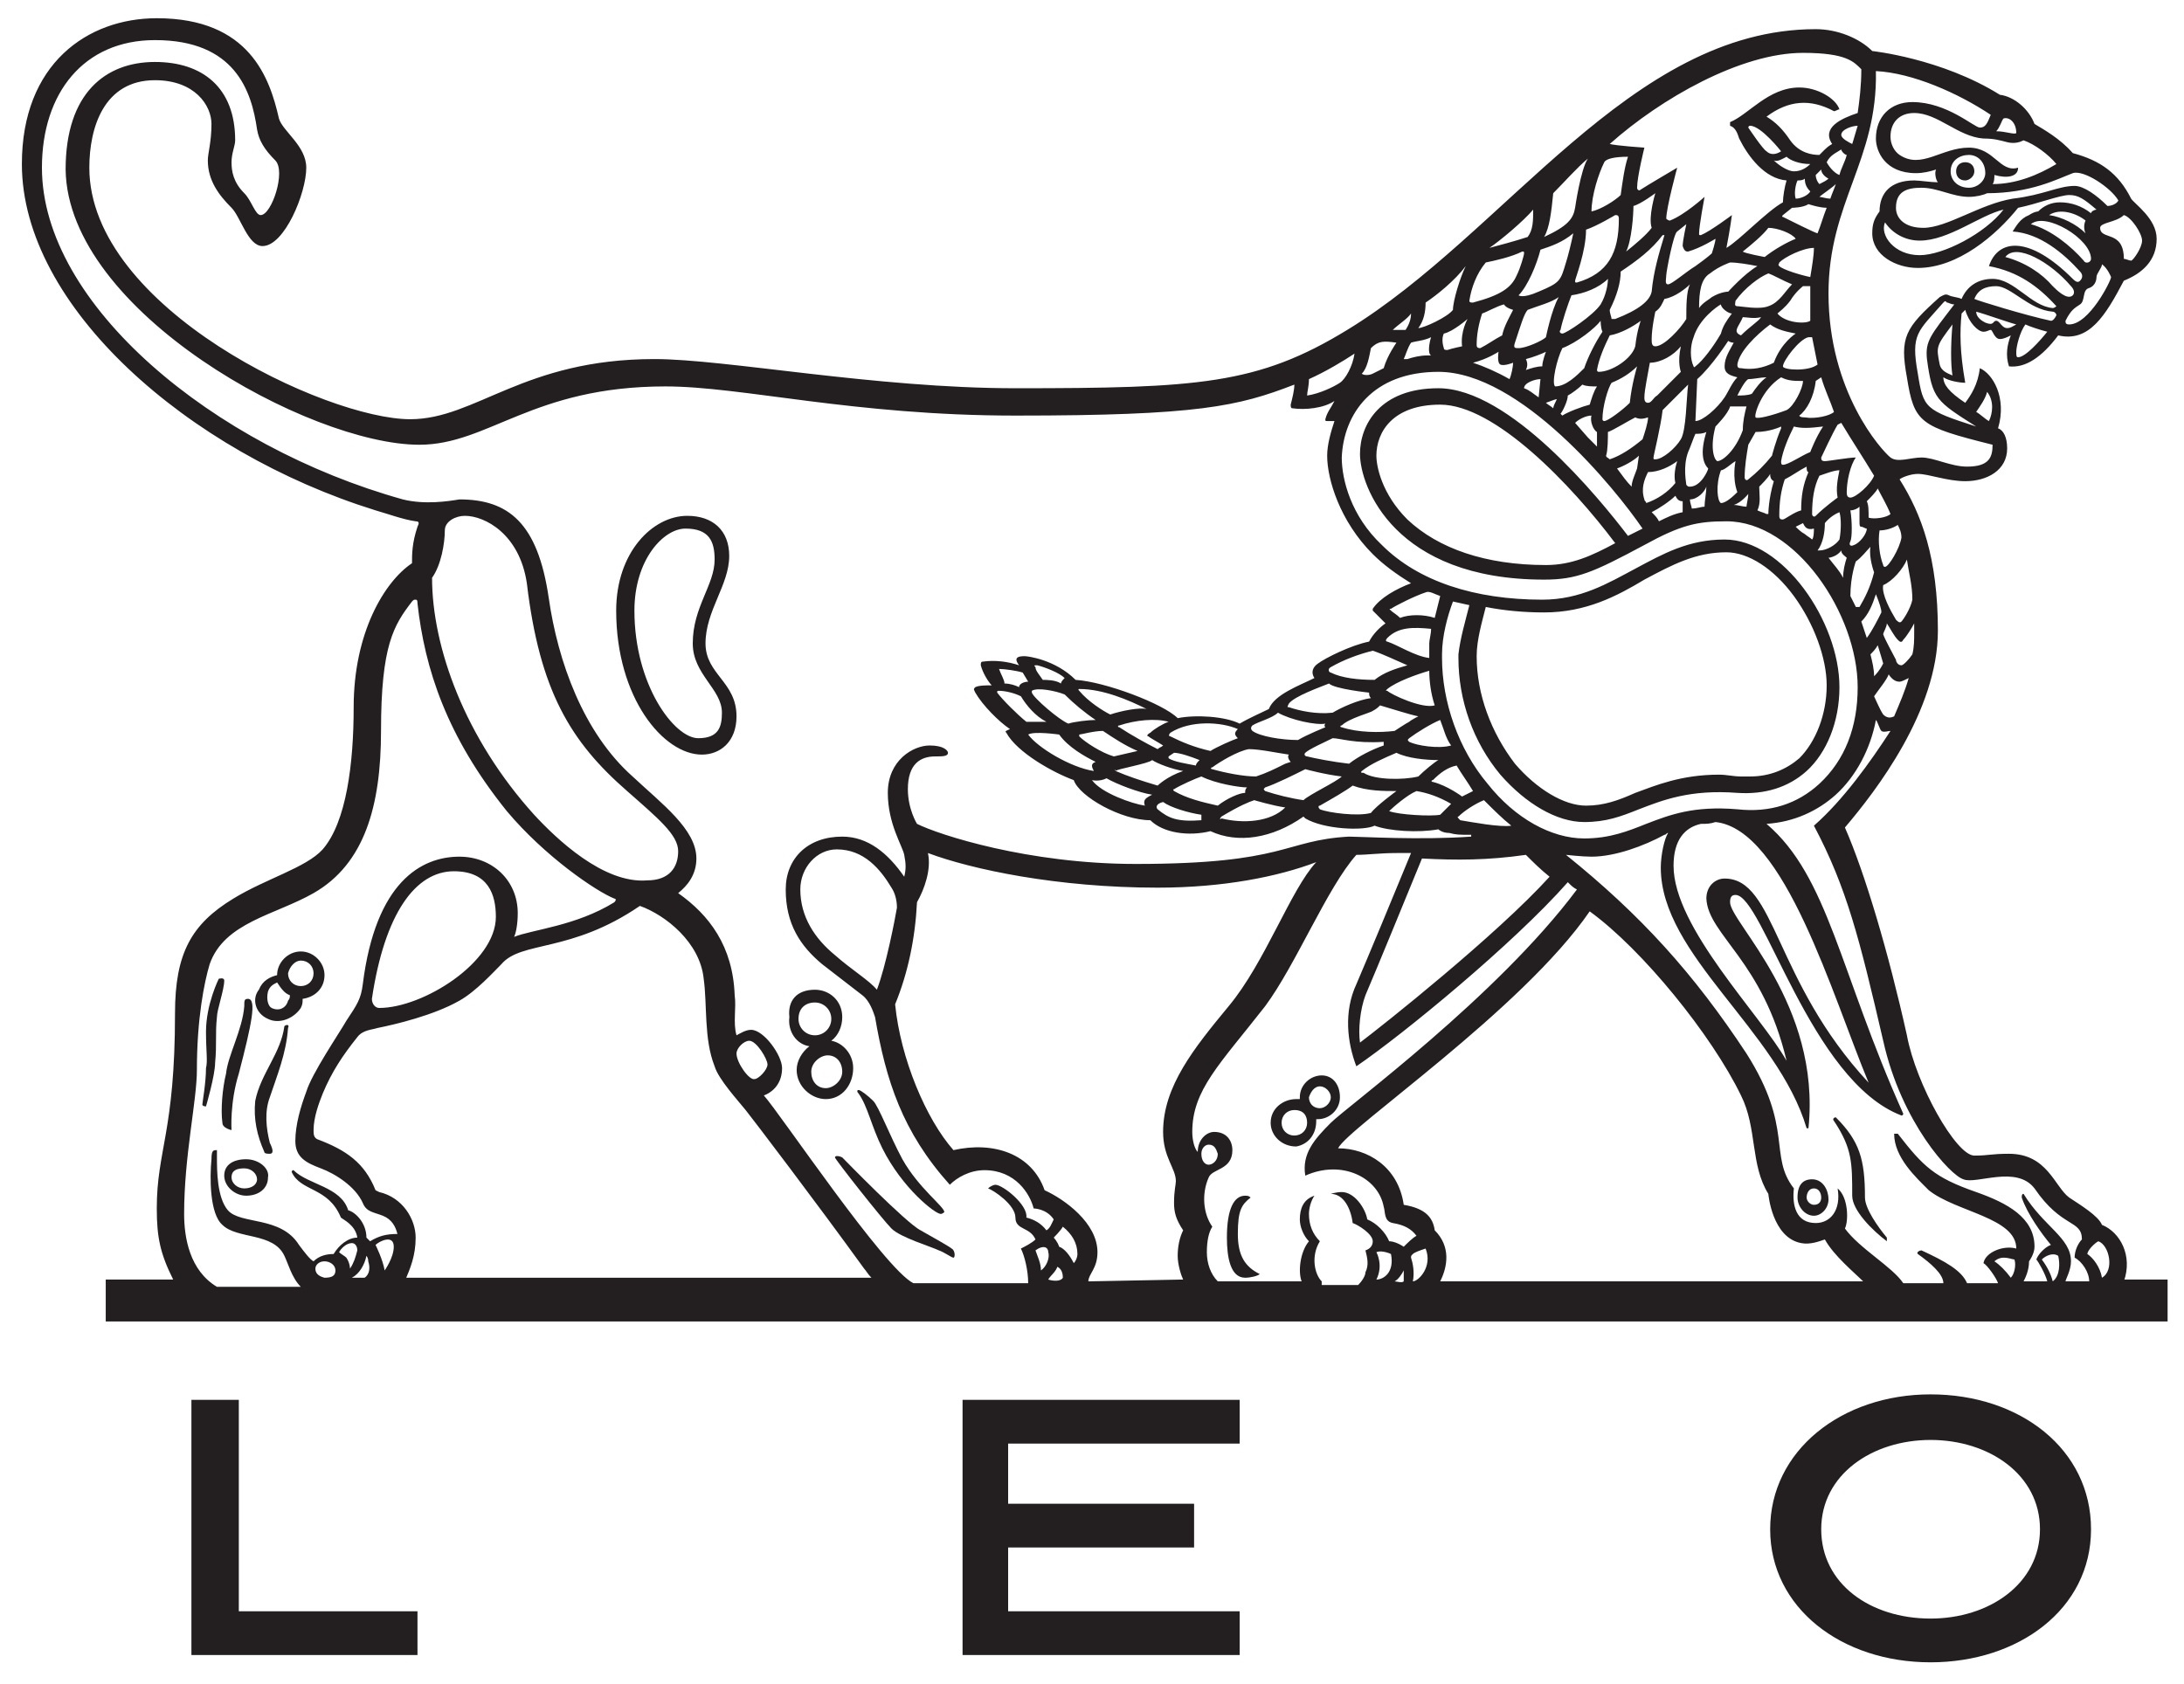
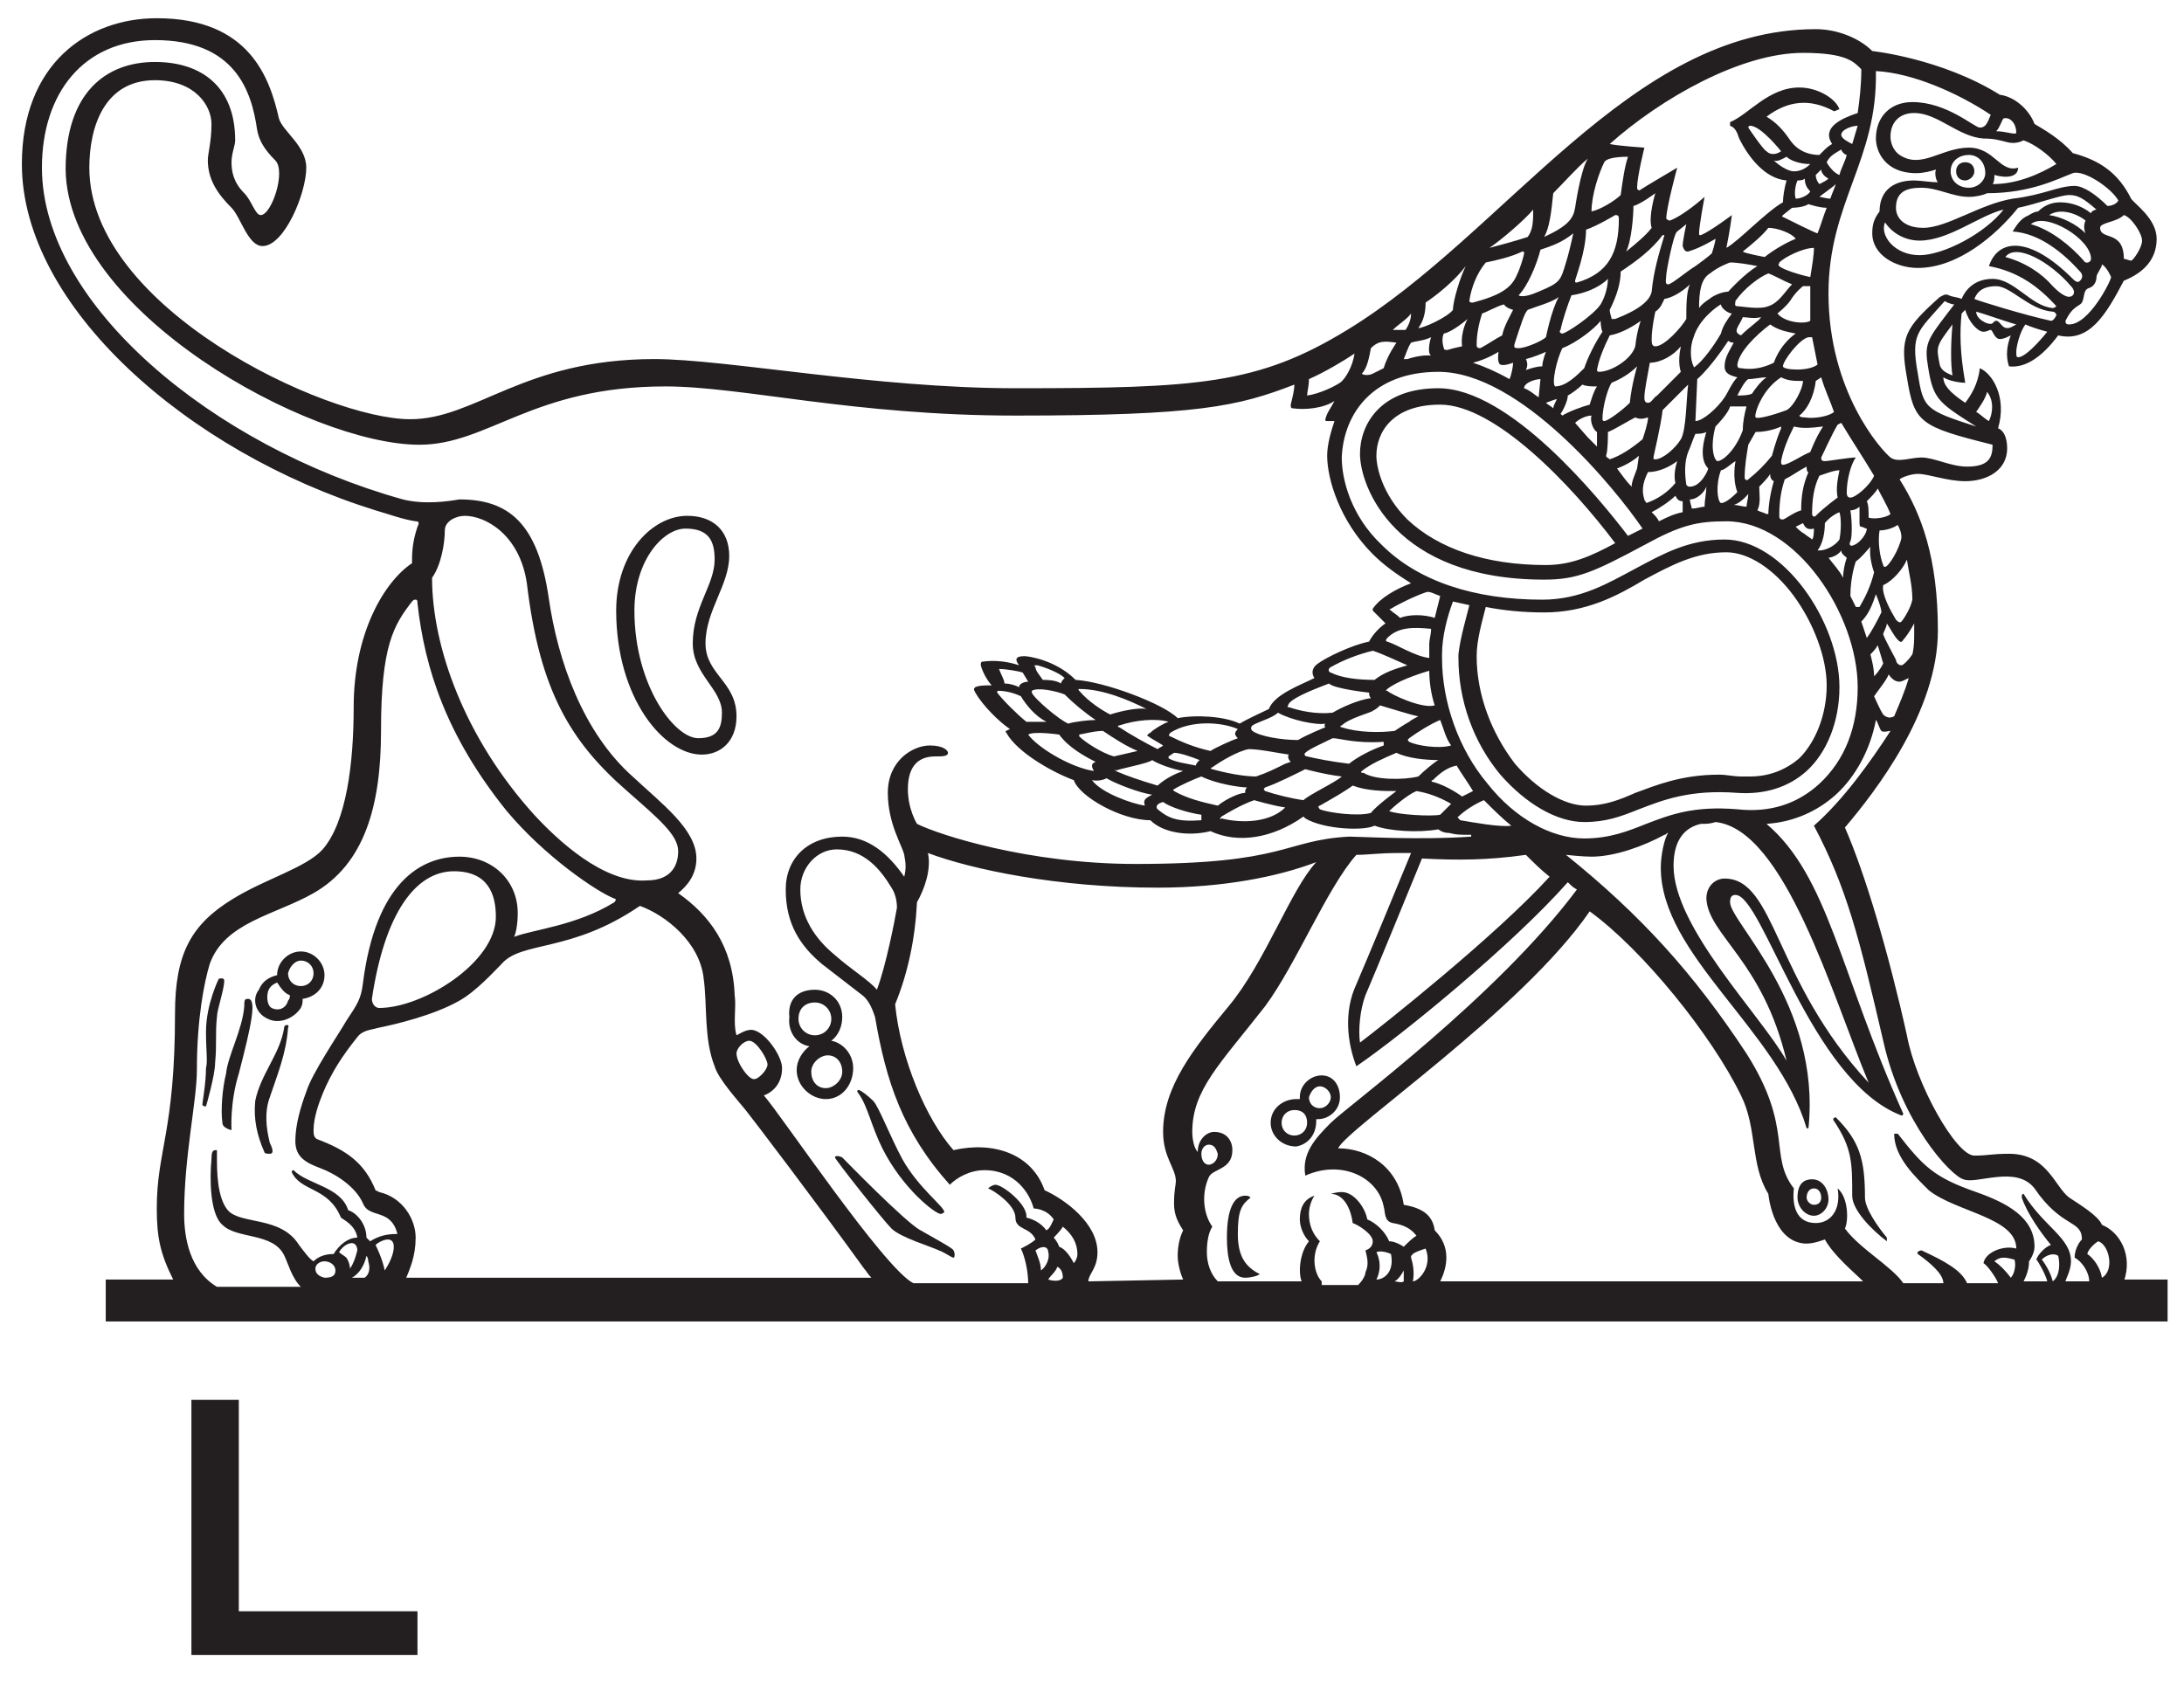
<svg xmlns="http://www.w3.org/2000/svg" version="1.1" id="Layer_1" x="0px" y="0px" viewBox="0 0 119.8 92.4" style="enable-background:new 0 0 119.8 92.4;" xml:space="preserve">
  <style type="text/css">
	.st0{opacity:0.6;}
	.st1{fill:#231F20;}
	.st2{fill:#F99F49;}
	.st3{fill:none;stroke:#F99F49;stroke-width:1.415;stroke-miterlimit:10;}
	.st4{fill:#1A3D87;}
	.st5{fill:#0C4391;}
	.st6{fill:#6EB32E;}
	.st7{fill:#FCC815;}
	.st8{fill:#DA2B15;}
	.st9{fill:#B1B1B6;}
	.st10{fill:#808082;}
	.st11{fill:#D71A2A;}
	.st12{fill:#FDFDFD;}
	.st13{clip-path:url(#SVGID_00000116210633944818326530000000032061236127061180_);}
	.st14{fill:url(#XMLID_00000001664081802380098720000010225877851621710268_);}
	.st15{fill:#0460A9;}
	.st16{fill:#2B65C5;}
	.st17{fill:#004C98;}
	.st18{fill:#046FC4;}
	.st19{fill:#2D2D86;}
	.st20{fill:#FFFFFF;}
	.st21{fill-rule:evenodd;clip-rule:evenodd;fill:#FFFFFF;}
	.st22{fill:#589DAE;}
	.st23{clip-path:url(#SVGID_00000154395469850094216420000011114344855952825731_);}
	.st24{fill:url(#XMLID_00000179642668832640653820000014582180752322492814_);}
	.st25{fill:url(#SVGID_00000113323603137334694730000016296363901238537858_);}
	.st26{fill:#00407B;}
	.st27{fill-rule:evenodd;clip-rule:evenodd;fill:#F93A45;}
	.st28{fill:#A2A1A4;}
	.st29{fill:#001965;}
	.st30{fill:#EC6602;}
	.st31{fill:#009999;}
	.st32{fill:url(#SVGID_00000058553365463841084750000008654677752139030407_);}
</style>
  <g>
    <path class="st1" d="M116.5,70.3c0.5-1.4-0.2-2.7-1.2-3.1c-0.2-0.5-1.2-1.1-1.8-1.5c-0.8-0.6-1.2-2.4-3.3-2.4c-1,0-1.1,0.1-1.9,0.1   c-1,0-3.2-3.9-3.7-6.6c-1-4.5-2.3-8.9-3.4-11.4c1.7-2,5.1-6.4,5.1-10.8c0-4-0.9-6.4-2.1-8.3c0.1-0.1,0.6-0.3,1-0.3   c0.6,0,1.6,0.4,2.6,0.4c1.2,0,2.3-0.6,2.3-1.8c0-0.6-0.2-1-0.5-1.1c0.5-1.7-0.3-3-1-3.3c-0.1,0.9-0.5,1.5-0.8,1.9   c-0.9-0.6-1.2-1-1.2-1.4c0.3,0.2,0.9,0.3,1.2,0.3c-0.3-1.7-0.3-2.8-0.2-3.8l0.2-0.2c0.2,0.7,0.7,1.2,1,1.2c0.2,0,0.3-0.1,0.4-0.1   c0.1,0,0.2,0.5,0.5,0.5c0.2,0,0.4-0.1,0.6-0.2c-0.2,0.5-0.3,1.1-0.1,1.7c0.9,0.1,1.8-0.5,2.7-1.7c1.7,0.4,2.6-1.1,3.6-3   c1-0.4,1.8-1.1,1.8-2.3c0-1.1-1.2-1.9-1.4-2.2c-0.7-1.4-1.7-2.1-3.2-2.5c-0.7-0.8-1.6-1.3-2.1-1.6c-0.3-0.8-1.1-1.5-1.9-1.6   c-3.2-2-7-2.4-7-2.4c-0.7-0.7-1.9-1.2-3.1-1.2c-10.2,0-17,11.2-25.7,16.5c-4.9,3-8.2,3.2-18.2,3.2c-7.7,0-15.9-1.6-19.8-1.6   c-7.2,0-9.8,3.3-13.4,3.3C17.9,23,4.9,16.9,4.9,9.2c0-2.2,0.8-4.8,3.6-4.8c2.2,0,3.1,1.4,3.1,2.4c0,1-0.2,1.6-0.2,2   c0,1.1,0.6,1.9,1.3,2.6c0.5,0.5,0.9,2.1,1.7,2.1c1.2,0,2.4-2.9,2.4-4.3c0-1.2-1.3-2-1.5-2.7c-0.5-2.2-1.6-5.5-6.7-5.5   c-3.8,0-7.4,2.5-7.4,8c0,7.8,9.1,15.8,19.4,19c0.7,0.2,1.5,0.5,2.2,0.6c0.2,0,0.2,0.1,0.1,0.3c-0.3,0.9-0.3,1.5-0.3,2   c-1.5,1-3.2,3.8-3.2,7.9c0,3.1-0.4,6.3-1.7,7.8c-0.9,1-3.1,1.6-4.9,2.7c-2.3,1.4-3.2,3-3.2,6.3c0,6.5-1,7.5-1,10.7   c0,1.6,0.2,2.5,0.9,3.9c0,0,0,0,0,0H5.8v2.3h113.1v-2.3H116.5z M72.5,70.3c-0.4-0.4-0.6-1.4-0.1-2.2c-0.4-0.4-0.6-0.9-0.6-1.5   c0-0.3,0.1-0.7,0.3-1c-0.6,0.2-0.8,0.7-0.8,1.3c0,0.4,0.2,0.9,0.5,1.2c-0.5,0.6-0.6,1.7-0.4,2.2h-4.6c-0.4-0.4-0.6-1-0.6-1.6   c0-0.6,0.1-1.1,0.3-1.4c-0.5-0.7-0.6-1.8-0.2-2.7c0.2-0.5,1.3-0.4,1.3-1.5c0-0.5-0.3-1-1-1c-0.4,0-0.9,0.4-0.9,1.1   c-0.2-0.2-0.3-0.7-0.3-1.1c0-2.3,1.5-3.7,4-6.9c1.7-2.3,3.4-6.5,5-8.3c0.6,0,1.3-0.1,2.2-0.1c0.3,0,0.5,0,0.8,0   c-0.9,2.2-2.4,5.8-3,7.2c-0.7,1.5-0.5,3.2,0,4.5c2.5-1.7,8.6-6.7,11.6-10.1c0.2,0.2,0.3,0.3,0.5,0.4C82.1,54.7,73.9,60.7,73,61.6   c-0.9,0.9-1.6,1.7-1.4,2.9c2-0.9,4,0.1,4.3,1.7c0.1,0.3,0,0.8,0.5,0.9c0.6,0.1,1,0.3,1.3,0.7c-0.2,0.1-0.5,0.4-0.7,0.6   c-0.3-0.2-0.6-0.3-0.8-0.3c-0.2-0.5-0.7-1-1.2-1.2c-0.1-0.6-0.7-1.5-1.4-1.5c-0.3,0-0.6,0.1-0.6,0.1c0.7,0,1.1,0.8,1.2,1.6   c0.3,0.1,1.1,0.6,1.1,1c0,0.2-0.1,0.4-0.4,0.5c0.1,0.4,0.2,0.8,0,1.2c0,0.2-0.2,0.5-0.4,0.7H72.5z M58,69.5   c0.2,0.1,0.3,0.3,0.3,0.6c-0.1,0.2-0.5,0.2-0.8,0.1C57.6,70,57.9,69.8,58,69.5 M57.8,67.9c0,0,0.4-0.4,0.5-0.6   c0.5,0.4,0.8,0.9,0.8,1.5c0,0.2-0.1,0.4-0.2,0.5c-0.2-0.4-0.5-0.8-0.8-0.9C58,68.1,57.8,67.9,57.8,67.9 M57.1,69.7   c0-0.4-0.2-0.8-0.3-1.1c0.4-0.3,0.7-0.2,0.7,0.1C57.6,69,57.4,69.5,57.1,69.7 M59.7,70.3c0-0.4,0.5-0.7,0.5-1.6   c0-1.6-1.8-2.9-2.9-3.4c-0.7-2-2.8-2.7-5-2.2c-1.5-1.7-2.9-5-3.2-8c0.7-1.7,1.1-3.6,1.2-5.6c0.4-0.7,0.8-1.8,0.6-2.7   c2.4,0.9,7.1,1.9,12.6,1.9c3.6,0,6.6-0.6,8.7-1.4l0,0c-1.4,1.5-2.8,5.5-4.8,7.9c-1.9,2.3-3.6,4.4-3.6,6.9c0,1.4,0.7,2,0.7,2.7   c0,0.2-0.1,0.5-0.1,1.2c0,0.5,0.1,0.9,0.5,1.5c-0.2,0.4-0.3,0.9-0.3,1.4c0,0.5,0.2,1.1,0.3,1.3L59.7,70.3L59.7,70.3z M48.1,54.3   L48.1,54.3c-0.4-0.5-1.4-1.1-2.3-1.9c-1.1-0.9-1.9-2.1-1.9-3.6c0-1.2,0.9-2.2,2-2.2c1.5,0,2.4,1.1,3,2.1c0.2,0.3,0.3,0.7,0.3,1.1   C49.1,50.4,48.6,53,48.1,54.3 M65.9,63.3c0-0.3,0.2-0.5,0.4-0.5c0.3,0,0.4,0.2,0.5,0.5c0,0.4-0.3,0.6-0.5,0.6   C66.1,63.9,65.9,63.7,65.9,63.3 M65.9,45c-1.3,0.1-1.8-0.1-2.4-0.6c-0.1-0.1-0.1-0.3,0.3-0.4c0.4,0.3,1.4,0.6,2.1,0.7   C65.9,44.8,65.9,44.9,65.9,45 M62.8,44.2c-0.7-0.1-2.4-0.7-2.9-1.4c0,0,0.4,0.1,0.8-0.1c0.5,0.3,1.8,0.8,2.5,0.9   C62.8,43.8,62.7,43.9,62.8,44.2 M56,38.2c0.3,0.5,0.8,1.1,1.4,1.4c-0.4,0-0.8,0-1.1,0c-0.5-0.4-1.3-1.2-1.6-1.6   c0-0.1,0-0.1,0.1-0.1C55.1,37.9,55.6,38,56,38.2 M54.8,36.7c0.3,0,1,0.1,1.3,0.2l0.3,0.5c-0.2,0-0.5,0.1-0.5,0.3   c-0.2-0.1-0.5-0.2-0.8-0.2C55.1,37.3,54.9,37,54.8,36.7C54.8,36.7,54.8,36.7,54.8,36.7 M58.4,38.1c0.5,0.5,1.1,1,1.7,1.4   c-0.4,0-1.2,0.1-1.5,0.2c-0.5-0.2-1.9-1.4-2-1.7c0-0.1,0-0.1,0-0.1C56.9,37.7,57.9,37.9,58.4,38.1 M56.9,36.5   c0.4,0.1,1.2,0.4,1.5,0.7c-0.1,0.1-0.2,0.2-0.2,0.3c-0.3-0.2-0.8-0.2-1-0.2c-0.2-0.3-0.4-0.5-0.4-0.7   C56.7,36.5,56.7,36.5,56.9,36.5 M63,40.4c0.1,0.1,0.5,0.3,0.8,0.5c-0.1,0.1-0.2,0.1-0.3,0.2c-0.6-0.3-1.5-0.8-2.1-1.2   c-0.1,0-0.1-0.1,0-0.1c0.9-0.3,2-0.4,2.7-0.2c-0.3,0.1-0.8,0.4-1,0.6C62.9,40.3,62.9,40.4,63,40.4 M62.4,41.2L62.4,41.2   c-0.4,0.1-0.9,0.2-1.3,0.3c-0.7-0.2-1.6-0.8-1.9-1.1c0,0,0-0.1,0-0.1c0.1,0,0.8-0.2,1.3-0.2C61.1,40.5,61.7,40.9,62.4,41.2    M60.9,39.2c-0.4-0.2-1.2-0.7-1.7-1.3c-0.1-0.1,0-0.1,0-0.1c1.3,0,2.7,0.6,3.7,1.1C62.5,38.8,61.5,39,60.9,39.2 M56.4,40.3   c0.3-0.2,1.7,0,1.7,0c0.5,0.7,1.4,1.2,2,1.5c-0.3,0.1-0.2,0.3-0.1,0.5C58.7,42.1,56.9,41,56.4,40.3C56.4,40.4,56.4,40.4,56.4,40.3    M61.2,42.3C61.1,42.2,61.2,42.2,61.2,42.3c0-0.1,1.8-0.4,2-0.6c0.3,0.2,1.1,0.5,1.7,0.6c-0.9,0.3-1.4,0.8-1.4,0.8   C62.5,42.8,61.9,42.6,61.2,42.3 M67.9,40.5c-0.3,0.1-1.2,0.5-1.5,0.7c-0.9-0.2-1.6-0.5-2.2-0.8c-0.1,0-0.1-0.1,0-0.2   c1.1-0.7,2.8-0.6,3.7-0.2C67.7,40.2,67.7,40.3,67.9,40.5 M78.5,19.5l-0.2,0c-0.4,0-0.8,0.1-1.1,0.2l-0.2,0c0.1-0.2,0.2-0.6,0.4-0.9   c0.3-0.1,0.7-0.1,1.1-0.3C78.4,18.8,78.3,19.4,78.5,19.5 M78.9,20.4c4.5,0,9.7,6.4,11.2,8.6l-0.8,0.4c-1.6-2.1-6.5-8.1-10.4-8.1   c-3.2,0-4.3,2-4.3,3.6v0c0,0,0,0,0,0c0,1.8,1.9,6.9,10.1,6.9c1.8,0,2.7-0.4,5.5-1.9c2-1.1,2.9-1.3,4.5-1.3c3.8,0,7.2,5.1,7.2,9.1   c0,2.2-0.7,4-2.1,5.3c-1.2,1.1-2.7,1.6-4.5,1.4c-2.4-0.2-3.7,0.3-5,0.8c-1,0.4-2,0.8-3.4,0.8c-1.8,0-3.8-1.1-5.3-3   c-1.6-1.9-2.5-4.5-2.5-6.9c0-0.1,0-0.1,0-0.2c0-1,0.3-2.1,0.6-2.9l0.9,0.2c-0.2,0.8-0.5,1.8-0.6,2.7c0,0.1,0,0.1,0,0.2   c0,2.3,0.8,4.6,2.3,6.4c1.4,1.6,3.1,2.6,4.6,2.6c1.2,0,2-0.3,3-0.7c1.3-0.5,2.8-1.1,5.4-0.9c1.5,0.1,2.8-0.3,3.8-1.2   c1.1-1,1.8-2.7,1.8-4.6c0,0,0,0,0,0c0-3.6-3.1-8.1-6.3-8.1c-2,0-3.4,0.8-4.9,1.6c-1.5,0.8-3,1.7-5.1,1.7c-3.7,0-6.8-1-8.8-3   c-1.7-1.6-2.2-3.6-2.2-4.8C73.7,22.7,75.3,20.4,78.9,20.4 M80.2,19c0,0-0.5,0.1-0.8,0.2c-0.1,0-0.2,0-0.2-0.1   c-0.1-0.3-0.1-0.6,0-0.8c0.5-0.1,1.3-0.8,1.3-0.8S80.1,18.2,80.2,19 M82.2,19.3c0,0-0.1,0.6,0.1,0.7c0.2,0.1,0.7-0.1,0.7-0.1   c0,0.2-0.1,0.7-0.2,0.9c0,0,0,0,0,0c-0.7-0.4-1.4-0.7-2-0.9C81.6,19.7,82.2,19.3,82.2,19.3 M81,18.9c0-0.5,0.1-1.1,0.3-1.7   c0.3-0.1,0.8-0.4,1.2-0.5C82.6,16.9,83,17,83,17c-0.2,0.4-0.5,0.9-0.6,1.4c-0.4,0.2-0.8,0.5-1.2,0.7C81,19.1,81,19,81,18.9    M89.6,11.3c0.4-0.1,1.2-0.7,1.2-0.7s-0.4,1.3-0.2,1.9c-0.3,0.4-0.9,0.9-1.4,1.3C89.5,13.2,89.6,11.8,89.6,11.3 M91.2,12.9   c0,0,0.1,0,0.1,0c-0.3,1-0.6,2-0.7,3.1c-0.1,0.5-0.7,1-2,1.5c-0.1,0-0.1,0-0.2,0c0-0.1-0.1-0.3-0.1-0.5c0.4-0.8,0.6-1.5,0.6-2.1   C89.8,14.3,90.6,13.7,91.2,12.9 M92.6,13.8c0.7-0.2,1.5-0.7,1.5-0.7c0,0.2-0.2,0.8-0.2,0.8s-0.2,0.2-0.9,0.7c-0.5,0.3-1.3,1-1.5,1   c-0.2,0-0.1-0.3-0.1-0.5c0-0.2,0.4-2.3,0.6-2.4l0.5-0.4c0,0-0.2,0.9-0.2,1.2C92.4,13.8,92.5,13.8,92.6,13.8 M98,8.6   c0.2,0.2,0.7,0.4,1.3,0.4c-0.2,0.2-0.5,0.4-0.9,0.4c-0.3,0-0.8-0.3-1.1-0.6C97.5,8.9,97.8,8.7,98,8.6 M96.9,8.3   c-0.2-0.1-1-1.3-1-1.3c0,0,0-0.1,0.1-0.1c0.6,0,1.7,1.4,1.7,1.4C97.4,8.5,97.1,8.5,96.9,8.3 M99.3,10.5c-0.1,0.2-0.5,0.4-0.8,0.4   c-0.1-0.3,0-0.8,0.1-1c0.1,0,0.3,0,0.4-0.1C99,10.1,99.1,10.3,99.3,10.5 M99.2,11.2c0,0,0.6,0.2,1,0.2c-0.2,0.5-0.3,0.9-0.5,1.4   c-0.1,0-1.5-0.7-1.9-0.9c-0.1,0,0-0.1,0-0.1c0,0,0.5-0.4,0.5-0.4S98.9,11.4,99.2,11.2 M101.3,8.5c-0.1,0.4-0.3,0.7-0.4,1.1   c-0.3-0.1-0.6-0.5-0.7-0.7c0.2-0.4,0.5-0.5,0.8-0.7C101,8.3,101.2,8.5,101.3,8.5 M101,7.4c0-0.3,0.6-0.5,0.9-0.5   c-0.1,0.3-0.2,0.7-0.3,1C101.4,7.8,101,7.6,101,7.4 M100.7,10.1c-0.1,0.3-0.2,0.5-0.3,0.8c-0.2,0-0.5-0.1-0.6-0.1   C99.9,10.7,100.5,10.3,100.7,10.1 M100.3,9.8c-0.1,0.1-0.3,0.2-0.5,0.3c-0.1-0.1-0.2-0.3-0.2-0.5c0.1-0.1,0.2-0.2,0.3-0.3   C99.9,9.5,100.1,9.7,100.3,9.8 M101.5,28c0.2,0,0.4-0.1,0.5-0.2c0,0.3,0,0.5,0,0.8c0,0.2,0,0.3,0.1,0.3c0.1,0,0.2,0.1,0.3,0.1   c0,0.3-0.4,0.8-0.7,0.9c-0.2,0.1-0.3,0-0.2-0.2C101.6,29.5,101.6,28.6,101.5,28 M101.8,30.8c0.3-0.2,0.6-0.6,0.8-0.8   c-0.1,0.6,0.2,1.4,0.2,1.4c-0.2,0.8-0.5,1.4-0.8,1.9c-0.1,0-0.1,0-0.2,0c-0.1-0.2-0.2-0.4-0.3-0.6   C101.5,31.6,101.8,30.8,101.8,30.8 M102.9,32.6L102.9,32.6c0.2,0.5,0.3,0.8,0.3,1c-0.2,0.4-0.5,1-0.8,1.4c-0.1-0.3-0.2-0.6-0.3-0.9   C102.5,33.7,102.7,33.2,102.9,32.6 M103,35.4c0.1,0.3,0.3,1,0.3,1c-0.2,0.4-0.4,0.6-0.5,0.7c0-0.4-0.1-0.8-0.2-1.2   C102.7,35.8,102.9,35.6,103,35.4 M103.3,31c-0.2-0.5-0.3-1.3-0.2-1.9c0.3,0,0.7-0.1,1-0.3c0.1,0.2,0.2,0.4,0.2,0.7   c-0.1,0.6-0.7,1.6-0.9,1.6C103.4,31.1,103.3,31.1,103.3,31 M102.5,28.4c0-0.4,0-0.7-0.1-0.9c0.2-0.2,0.5-0.5,0.6-0.7   c0.2,0.4,0.5,0.9,0.7,1.4C103.5,28.4,102.8,28.5,102.5,28.4 M101.5,27.3c-0.2,0-0.2-0.2-0.2-0.3c0-0.6,0.2-1.5,0.5-1.9   c-0.4,0-1.5,0.2-1.7,0.2c-0.2,0-0.2-0.1-0.2-0.2c0.1-0.2,0.6-1.3,0.9-1.8l0.2-0.1c0.6,1,1.2,1.9,1.8,2.9   C102.6,26.6,101.8,27.3,101.5,27.3 M96.5,26.7c0.1-0.1,0.5-0.5,0.6-0.7c0,0.1,0,0.3,0.2,0.4c-0.3,1-0.3,1.8-0.3,1.8   c0,0-0.1,0-0.1,0c-0.2-0.1-0.3-0.1-0.5-0.2C96.6,27.6,96.5,27.1,96.5,26.7 M97.2,25c-0.4,0.5-0.8,0.9-1.3,1.3   c-0.1,0.1-0.2,0-0.2-0.1c0-0.6,0.1-1.2,0.2-1.8l0.4-0.7c0.8,0,1.4-0.3,1.4-0.3l0,0.1C97.4,24.2,97.2,25,97.2,25 M92.7,26.7   c-0.1,0-0.1,0-0.2-0.1c0-0.1-0.2-1,0.1-1.8c0.1-0.2,0.3-0.8,0.4-1c0.2,0,0.4,0,0.6-0.1c0,0-0.2,0.6-0.2,1.1c0,0.4,0.1,0.7,0.3,0.9   C93.7,25.8,93.3,26.7,92.7,26.7 M93.6,26.7c0,0.3-0.1,0.8-0.1,1.1c-0.2,0-0.4,0.1-0.7,0.1c0-0.1-0.1-0.3-0.1-0.5   C93.1,27.4,93.5,27,93.6,26.7 M88.3,25.2C88.3,25.2,88.3,25.2,88.3,25.2c-0.1-0.1-0.2-0.1-0.2-0.2c0.1-0.3,0.1-1,0.1-1.3   c0.3-0.1,1.1-0.6,1.5-0.8c0.2,0.1,0.4,0.1,0.7,0c0,0.3-0.2,0.9-0.3,1.2C89.5,24.6,88.9,25,88.3,25.2 M89.9,25l-0.1,0.7   c-0.1,0.3-0.3,0.7-0.3,1c-0.3-0.3-0.5-0.6-0.8-1C89,25.6,89.6,25.3,89.9,25 M88.4,21c0.5-0.2,1-0.5,1.4-0.9c0,0-0.3,1-0.4,2   c-0.4,0.4-1.2,1-1.4,1c-0.1,0-0.1-0.1-0.1-0.1C87.9,22.3,88.2,21.3,88.4,21 M87.7,20.4c-0.1,0-0.1-0.1-0.1-0.1   c0.1-0.6,0.4-1.3,0.7-1.9c0.6-0.1,1.3-0.5,1.7-0.8c0,0-0.2,0.5-0.3,1.4C89.5,19.7,88.4,20.4,87.7,20.4 M92.2,20.4   c-0.5,0.5-0.9,0.9-1.3,1.3c-0.2,0.1-0.3,0.4-0.5,0.4c-0.2,0-0.2-0.2-0.2-0.3c0-0.4,0.2-1.3,0.3-1.9c0.6,0,1.3-0.4,1.7-0.9   C92,19.9,92.2,20.4,92.2,20.4 M90.4,25.9c0.6,0,1.2-0.3,1.6-0.6c-0.1,0.3-0.2,0.8-0.1,1.2c-0.4,0.5-1,0.9-1.6,1.1   c0-0.1-0.1-0.1-0.1-0.2C90,26.8,90.2,26.3,90.4,25.9 M91.9,27.2c0.1,0.2,0.2,0.3,0.4,0.3c0,0.1,0,0.4,0,0.6   c-0.5,0.1-0.9,0.3-1.3,0.5c-0.1-0.2-0.2-0.3-0.4-0.5C91,27.9,91.6,27.5,91.9,27.2 M92.2,24.1c-0.3,0.5-1,1.1-1.4,1.1   c-0.1,0-0.1,0-0.1-0.1c0-0.1,0.4-1.7,0.5-2.6c0.3-0.3,1-1,1.4-1.4C92.5,21.9,92.5,23.6,92.2,24.1 M92.9,18.5c0.3-1,1.3-1.7,1.5-1.8   c0,0.2,0.4,0.5,0.6,0.5c-0.3,0.4-0.5,0.7-0.6,1.1C94,19,93.4,19.8,93,20.1c-0.1,0.1-0.1,0-0.1,0C92.7,19.7,92.7,19,92.9,18.5    M93,23.1L93,23.1l0.1-2.3c0.8-0.7,1.7-2.1,1.7-2.1s0.1,0.1,0.3,0.1c-0.2,0.4-0.5,0.8-0.5,1.3c0,0.4,0.3,0.5,0.7,0.6   c-0.3,0.3-0.5,0.8-0.7,1.1C94.2,22.4,93.4,23.1,93,23.1 M97.7,20.7c0.4,0.2,0.7,0.2,1.2,0.2c0,0.4-0.5,1.4-0.9,1.6   c-0.8,0.3-1.6,0.5-1.7,0.4C96.2,22.8,96.6,21.4,97.7,20.7 M96.1,21.6c-0.2,0.1-0.6,0.1-0.8,0.1c0.1-0.2,0.4-0.8,0.6-0.9   c0.3,0,0.7-0.1,1-0.1C96.6,20.9,96.3,21.3,96.1,21.6 M97.8,20.1c0-0.3,0.9-1.5,1.4-1.6c0.2,0,0.2,0,0.2,0c0.1,0.5,0.2,1,0.3,1.5   C99.2,20.4,97.8,20.3,97.8,20.1 M99.3,16.2c0,0.2,0,0.4,0,0.6c0,0.3,0,0.6,0,0.8c-0.3,0.2-1.4,0.1-1.8-0.4c0.1-0.1,0.4-0.3,0.7-0.7   c0.3-0.5,0.7-0.8,0.7-0.8l0.4,0c0,0.1,0,0.2,0,0.3V16.2z M99.3,15.2c-0.5-0.1-1.5-0.4-1.7-0.6c-0.1-0.1,0-0.1,0-0.2   c0.3-0.3,1.3-0.8,1.9-0.8C99.5,14,99.4,14.6,99.3,15.2 M98.3,15.6c-0.4,0.4-0.7,1-1.3,1.2c-0.5,0.2-1.5,0-1.7,0   c-0.2,0-0.1-0.2-0.1-0.3c0.5-0.7,1.3-1.3,1.8-1.5C97.3,15.1,97.8,15.4,98.3,15.6 M95.6,17.4c0.2,0,0.6,0.1,1,0   c-0.1,0.2-0.6,0.5-1.1,1C95,18.2,95.4,17.9,95.6,17.4 M97.1,17.8c0.4,0.3,0.9,0.4,1.4,0.5c0,0-0.8,0.5-1.2,1.6   c-0.6,0.3-1.2,0.4-1.8,0.3c-0.1,0-0.2,0-0.2-0.2C95.4,19.3,96.3,18.4,97.1,17.8 M94.1,23.4c0,0,0.7-0.7,0.8-1.1c0,0,0.5,0,0.9,0   c-0.1,0.4-0.2,0.8-0.2,1.3c-0.4,1.1-1.1,1.7-1.4,1.7C94,25.2,93.8,24.5,94.1,23.4 M94.4,25.8c0.2,0,0.6-0.4,0.8-0.5   c0,0-0.2,0.9,0.1,1.7c-0.4,0.4-0.7,0.6-0.9,0.6C94.2,27.5,94.1,26.6,94.4,25.8 M95.9,27.1c0,0.2-0.1,0.6-0.1,0.7   c-0.2,0-0.5-0.1-0.7-0.1C95.5,27.6,95.9,27.1,95.9,27.1 M98.9,28.7c0.1,0.2,0.2,0.4,0.6,0.3c0,0.1,0,0.5-0.1,0.6   c-0.1-0.1-0.3-0.2-0.4-0.3c-0.2-0.1-0.4-0.3-0.5-0.4C98.5,28.9,98.7,28.8,98.9,28.7 M97.8,28.5c-0.1,0-0.2,0-0.2-0.2   c0-0.8,0.1-1.4,0.3-2c0.4-0.2,0.8-0.5,1.2-0.7c0,0.1,0,0.3,0.1,0.3c-0.3,0.7-0.4,1.3-0.4,2.1C98.4,28.1,97.9,28.5,97.8,28.5    M99.3,24.8c-0.5,0.2-1.2,0.7-1.5,0.7c-0.1,0-0.1-0.1-0.1-0.2c0.1-0.6,0.4-1.3,0.7-1.9c0.4,0.1,0.8,0.1,1.6,0   C99.6,24,99.3,24.8,99.3,24.8 M99.8,26.1c0.3-0.1,0.8-0.3,1.1-0.3c-0.1,0.5-0.2,1-0.1,1.5c0,0-0.7,0.5-1.2,1   c-0.1,0.1-0.2,0-0.2-0.1C99.4,27.4,99.5,26.7,99.8,26.1 M100.1,28.7c0,0,0.3-0.4,0.8-0.6h0c0.1,0.3,0.1,1,0,1.5   c-0.2,0.3-0.7,0.6-1.1,0.6l-0.1,0C100,29.8,100.1,29.2,100.1,28.7 M101,30.2c0,0.2,0.2,0.3,0.3,0.4c-0.1,0.3-0.2,0.7-0.2,1.1   c0,0,0,0,0,0c-0.2-0.4-0.5-0.7-0.8-1.1C100.4,30.6,100.8,30.5,101,30.2 M99,22.9c-0.3,0-0.3-0.1-0.3-0.1c0.4-0.3,0.8-1,0.9-1.9   l0.3-0.2c0.2,0.7,0.5,1.3,0.7,1.9C100.4,22.8,99.6,23,99,22.9 M98.5,13.1C98.5,13.1,98.6,13.2,98.5,13.1c-0.5,0.2-1.2,0.6-1.7,1   c0,0-1.1-0.2-1.2-0.3c0.5-0.4,1.1-0.9,1.4-1.3C97.5,12.5,98.3,12.8,98.5,13.1 M96.4,14.6L96.4,14.6C95.7,15,94.8,16,94.8,16   s-0.4,0-0.9,0.3c-0.1,0.1-0.5,0.3-0.7,0.6c0-0.9,0.1-1.6,0.6-1.9c0.5-0.4,1.1-0.6,1.1-0.6C95.3,14.4,95.9,14.5,96.4,14.6    M92.7,15.6c-0.2,0.4-0.2,1.2-0.2,1.9c-0.3,0.5-1.2,1.5-1.7,1.5c-0.2,0-0.2-0.2-0.2-0.4c0-0.6,0.2-1.5,0.2-1.5   c0.3-0.2,0.4-0.5,0.5-0.7C91.9,16.3,92.5,15.8,92.7,15.6 M86.5,15.5c-0.1,0-0.1,0-0.1-0.1c0-0.1,0.6-1.6,0.6-2.8   c0.6-0.2,1.6-0.8,1.6-0.8c0.1,0,0.2,0,0.2,0.2C88.8,13.9,88.2,15,86.5,15.5 M88.2,15.3c0,0.3-0.1,0.9-0.4,1.4   c-0.4,0.6-1.9,1.6-2.1,1.6c-0.1,0-0.2-0.1-0.1-0.2c0.1-0.5,0.4-1.4,0.6-1.9C86.9,16.1,87.7,15.8,88.2,15.3 M85.7,19.1   c0.8-0.3,1.8-1.1,2.1-1.5c0,0,0,0.4,0.1,0.6c-0.4,0.6-0.8,1.4-1,2c-0.4,0.4-1,1-1.6,1C85.1,21,85.4,19.7,85.7,19.1 M87.6,23.7   c0,0.1,0,0.5,0,0.8c-0.2-0.2-0.3-0.3-0.5-0.5l-0.7-0.8c0.2-0.2,0.6-0.4,0.9-0.4C87.2,23.1,87.4,23.6,87.6,23.7 M87.2,22.2   c-0.4,0.1-1.2,0.4-1.5,0.6c0,0-0.1-0.1-0.1-0.1c0.1-0.1,0.4-0.7,0.4-1c0.2-0.1,0.6-0.4,0.8-0.6c0.2,0.1,0.5,0.1,0.8,0.1   C87.4,21.5,87.3,21.9,87.2,22.2 M83.7,20.3c0.1-0.2,0.1-0.4,0-0.6c0.4-0.1,0.9-0.3,1.1-0.4c0,0-0.2,0.5-0.2,0.8   C84.3,20.1,84,20.2,83.7,20.3 M84.5,20.8l-0.1,1c-0.3-0.2-0.5-0.4-0.8-0.5c0,0,0,0,0,0C83.6,21,84.2,20.8,84.5,20.8 M85.4,21.9   c-0.1,0.2-0.2,0.4-0.2,0.5c-0.1-0.1-0.3-0.2-0.4-0.3C85.1,22,85.3,21.9,85.4,21.9 M84.8,18.5c-0.2,0.2-1.1,0.6-1.5,0.6   c-0.2,0-0.3,0-0.2-0.3c0.3-0.9,0.5-1.6,0.7-1.8c0.5-0.2,1.3-0.4,1.7-0.7C85.1,17,84.8,18.5,84.8,18.5 M88.6,29.8   c-1.3,0.7-2.4,1.2-3.8,1.2c-3.3,0-5.9-0.9-7.6-2.5c-1.4-1.4-1.7-2.9-1.7-3.5c0-1.3,0.9-2.8,3.5-2.8C82,22.2,86.2,26.6,88.6,29.8    M98,58.2L98,58.2c-1.4-2.5-6.2-7.3-6.2-10.7c0-1.4,0.6-2.1,1.5-2.3c0.3,0,0.5,0,0.8-0.1c3.8,0.4,6.4,9.5,8.4,14.3c0,0,0,0,0,0   c-5.2-5.6-5.1-11.2-7.9-11.2c-0.5,0-1,0.4-1,1.1C93.7,51.3,96.7,52.7,98,58.2 M77.8,39.3c0,0-0.4,0.2-0.5,0.3   c-0.2,0.1-0.8,0.5-0.8,0.5c-0.8,0.1-2,0.1-2.9-0.2c-0.1,0-0.1-0.1,0-0.1c0.4-0.4,1.6-0.7,1.7-0.8c0.2-0.1,0.3-0.2,0.4-0.3   C76.4,38.9,77.3,39.2,77.8,39.3 M76.1,37.8c0.5-0.4,1.6-0.8,2.3-1c0,0.6,0.1,1.3,0.3,1.9c-0.7,0.2-2.4-0.6-2.6-0.8   C76,37.9,76,37.9,76.1,37.8 M75.9,40.7c0,0.1,0,0.1,0,0.2c-0.6,0.2-1.4,0.6-1.9,1c-0.9-0.1-1.9-0.3-2.3-0.4c-0.1,0-0.2-0.1-0.1-0.2   c0.2-0.2,1.1-0.6,1.5-0.8C73.5,40.5,74.3,40.8,75.9,40.7 M74.7,42.3c0.5-0.4,1.2-0.7,1.9-1c0.6,0.3,1.6,0.4,2.3,0.4   c-0.2,0.1-0.8,0.6-1.1,0.9c-0.8,0.2-2.4,0.2-3-0.2C74.7,42.4,74.6,42.4,74.7,42.3 M77.3,40.7c-0.1-0.1-0.1-0.1,0-0.2   c0.4-0.3,1.2-0.8,1.7-1c0.2,0.5,0.3,1,0.6,1.4C78.9,41.1,77.7,40.9,77.3,40.7 M81,36c0-0.9,0.3-1.9,0.5-2.7c1,0.2,2.1,0.3,3.2,0.3   c2.3,0,4-0.9,5.5-1.8c1.5-0.8,2.8-1.5,4.5-1.5c1.2,0,2.6,0.9,3.7,2.4c1.1,1.5,1.8,3.4,1.8,4.9c0,1.6-0.6,3.1-1.5,4   c-0.7,0.6-1.6,1-2.7,1c-0.2,0-0.3,0-0.5,0c-0.4,0-0.8-0.1-1.2-0.1c-2.1,0-3.5,0.6-4.6,1c-0.9,0.4-1.7,0.7-2.7,0.7   c-1.2,0-2.7-0.9-3.9-2.3C81.8,40.2,81,38.1,81,36 M79,32.7c-0.1,0.4-0.2,0.8-0.3,1.2c-0.6-0.2-1.4-0.2-1.9,0   c-0.2-0.2-0.4-0.3-0.5-0.4c-0.1-0.1-0.1-0.1,0-0.1c0.3-0.2,1.3-0.7,1.9-0.9C78.4,32.4,78.7,32.6,79,32.7 M78.5,34.5   c0,0.3-0.1,0.6-0.1,0.8c0,0.1,0,0.2,0,0.2c0,0,0,0.1,0,0.1c0,0.1,0,0.2,0,0.3c0,0.1,0,0.1,0,0.2c-0.8-0.1-1.7-0.7-2.3-0.9   c-0.1,0-0.1-0.1,0-0.2C76.7,34.4,77.5,34.4,78.5,34.5 M77.2,36.5L77.2,36.5c-0.7,0.2-1.3,0.4-1.8,0.8c-0.9,0-1.8-0.1-2.4-0.4   c-0.1,0-0.2-0.2,0-0.3c0.7-0.4,1.5-0.7,2.3-0.9C75.9,35.9,76.5,36.2,77.2,36.5 M75.1,38c0,0.1,0,0.2,0.1,0.3   c-0.7,0.1-1.6,0.5-2.1,0.8c-0.9,0.1-1.8-0.1-2.4-0.3c-0.1,0-0.1,0,0-0.2c0.3-0.4,1.7-0.9,2.2-1.1C73.2,37.8,75.1,38,75.1,38    M72.7,39.7c0,0-0.1,0.1,0,0.2c0,0-1,0.4-1.5,0.7c-0.9,0-2.1-0.2-2.5-0.5c-0.1-0.1-0.1-0.2,0-0.3c0.3-0.2,1.1-0.4,1.4-0.7   C70.8,39.5,72.2,39.8,72.7,39.7 M70.7,41.4c-0.1,0.1,0,0.3,0.1,0.4l-0.3,0.1c-0.6,0.3-1,0.5-1.6,0.7c-0.7,0-1.7-0.2-2.4-0.4   c-0.1,0-0.1-0.1,0-0.1c0.4-0.3,1.4-0.9,2-1C69.1,41.1,70,41.3,70.7,41.4 M65.8,41.7c-0.1,0.1-0.2,0.2-0.2,0.3   c-0.5-0.1-1.2-0.2-1.5-0.4c0,0,0-0.1,0-0.1l0.3-0.2C64.7,41.3,65.3,41.5,65.8,41.7 M64.4,43.4c0,0-0.1-0.1,0-0.1   c0.3-0.2,1.2-0.6,1.5-0.7c0.8,0.4,2.1,0.6,2.5,0.6c-0.1,0.1-0.1,0.2-0.1,0.3c-0.3,0-1,0.3-1.5,0.7C65.9,44,65.1,43.8,64.4,43.4    M67,44.8c1-0.6,1.5-0.8,1.8-0.9c0,0,1,0.3,1.7,0.4c-0.8,0.8-2.3,0.9-3.5,0.6C66.9,45,66.9,44.9,67,44.8 M69.4,43.4   c-0.1-0.1-0.1-0.1,0-0.2c0.6-0.2,1.6-0.7,2.2-1c0,0,1.1,0.3,2,0.4c-0.3,0.3-1.8,1-2.1,1.3C70.8,43.8,70,43.6,69.4,43.4 M72.4,44.2   c0.7-0.4,1.4-0.8,1.8-1.1c0.8,0.3,1.7,0.3,2.4,0.3c0,0-1.1,0.8-1.4,1.2c-0.7,0.2-2.3,0-2.8-0.2C72.3,44.3,72.3,44.2,72.4,44.2    M76.2,44.5c0.2-0.2,1-0.9,1.5-1.1c0.6,0.1,1.2,0.3,1.9,0.7L79,44.7C78.5,44.8,76.7,44.7,76.2,44.5C76.2,44.6,76.2,44.6,76.2,44.5    M78.6,42.9c-0.1,0-0.1-0.1,0-0.1c0.4-0.4,0.8-0.7,1.3-0.8c0.3,0.5,0.6,0.9,0.9,1.4c-0.2,0.1-0.6,0.3-0.6,0.3S79.4,43.1,78.6,42.9    M80,44.8c0.3-0.3,0.9-0.7,1.4-0.9c0.5,0.5,1,1,1.5,1.4c-0.6,0.1-2.2-0.2-2.8-0.3C80,44.9,79.9,44.8,80,44.8 M83.7,46.9   c0.4,0.4,0.8,0.8,1.3,1.2c-2.9,3.2-9.2,8.2-10.4,9.1c-0.1-0.7,0-1.8,0.3-2.6c0.6-1.4,2.2-5.3,3.1-7.5   C79.9,47.2,81.6,47.2,83.7,46.9 M77.4,69c0-0.1,0-0.1,0.1-0.2c0.1-0.1,0.4-0.2,0.7-0.3c0.4,1-0.4,1.8-0.7,1.8   C77.6,69.8,77.5,69.3,77.4,69 M77,70.3c-0.1,0.1-0.4,0-0.5,0c0.2-0.1,0.4-0.4,0.5-0.6C77,69.9,77,70.1,77,70.3 M75.5,68.7   c0.2-0.1,0.6,0,0.8,0.1c0.2,1-0.4,1.4-0.8,1.4C75.9,69.4,75.5,68.7,75.5,68.7 M78.7,67.5c-0.1-0.7-0.5-1.2-1.7-1.4   C76.7,64,75,63,73.4,63c0.5-1.1,10.1-7.6,13.8-13c2.9,2.1,6.7,6.8,8.3,10.1c0.9,1.8,0.5,3.8,1.5,5.4c0,0,0.2,2.4,1.8,2.7   c0.5,0.1,1-0.1,1.3-0.2c0.5,0.9,1.6,1.8,2.1,2.3H79C79.4,69.5,79.6,68.4,78.7,67.5 M109.4,69.2c0,0,0.2-0.2,0.5-0.2   c0.3,0,0.5,0.1,0.6,0.1c0.1,0.3,0,0.8-0.2,1C110,69.7,109.7,69.4,109.4,69.2 M112.6,70.3c-0.1-0.4-0.3-0.8-0.6-1.2   c0.2-0.2,0.6-0.4,0.9-0.2C113,69.3,113,70,112.6,70.3 M115.1,68.1c0.6,0.2,0.9,1.6,0.2,2c-0.1-0.6-0.5-1.1-0.8-1.3   C114.5,68.6,114.9,68.2,115.1,68.1 M99.5,45.3c1.8,3.4,2.5,6.2,3.8,11.8c1,4.5,3.7,7.4,4.4,7.6c0.7,0.3,2.9-0.8,3.9,0.5   c1.5,2.2,2.6,1.7,2.6,2.8c-0.2,0.2-0.4,0.6-0.4,1c0.4,0.2,0.8,0.8,0.8,1.3h-1.3c0-0.1,0.3-0.6,0.3-1.1c0-1.3-1.5-1.9-2.6-3.7   c-0.1,0-0.1,0.1-0.1,0.2c0.3,0.9,1.1,2,1.6,2.6c-0.3,0.1-0.7,0.5-0.8,0.8c0.1,0.1,0.5,0.8,0.6,1.2h-1.3c0.1-0.2,0.3-0.6,0.3-1.1   c0,0,0.3-0.4,0.3-0.8c0-1.6-1.5-2.4-3.2-3c-2.3-0.8-2.9-1.4-4.3-3.2c-0.1,0-0.1,0-0.2,0c0,1.3,1.2,2.4,1.9,3.1   c1.5,1.2,4.8,1.5,4.8,3.2c-0.7-0.2-1.7,0.2-1.8,0.8c0.2,0.1,0.7,0.8,0.8,1.1h-1.7c-0.3-0.7-1.2-1.2-2.5-1.8c-0.1,0-0.3,0.1-0.2,0.2   c0.7,0.5,1.4,1.1,1.4,1.6v0h-2.2c-0.6-0.9-2.4-1.9-3.2-3c0.2-0.4,0.2-1.7-0.4-2.2c0.2,1.2-0.4,1.9-1.2,1.9c-1.1,0-1.3-1-1.2-1.9   c-1.4-1.8,0-3.3-2.6-7.4c-2.9-4.4-5.8-7.6-9.9-10.9c0,0,0.9,0.1,1.4,0.1c1.3,0,2.9-0.6,4-1.2c0.1,0,0.1-0.1,0.2-0.1   c-0.2,0.3-0.4,1.2-0.4,1.9c0,4.8,6.4,8.9,8,14.3l0.1,0c0.7-6.8-4.3-11.3-4.3-12.4c0-0.3,0.1-0.4,0.3-0.4c1.5,0,4.1,10.2,9.1,12.1   c0.1,0,0.1-0.1,0.1-0.1c-3.5-7.8-4.1-13-7.5-15.9c1.5-0.1,2.8-0.7,3.8-1.6c1.1-1,1.9-2.5,2.2-4.1c0.1,0.1,0.2,0.5,0.3,0.6   c0.1,0.1,0.4,0,0.5,0C102.6,41.8,101.1,43.9,99.5,45.3 M103.9,39.3c-0.2,0.1-0.4,0.1-0.6-0.1c-0.2-0.3-0.4-0.8-0.5-1   c0.2-0.3,0.7-0.9,0.8-1.2c0.2,0.3,0.4,0.4,0.6,0.4c0.1,0,0.3-0.1,0.5-0.2C104.5,37.9,104.2,38.6,103.9,39.3 M105,34.7   c0,0.4,0,0.8-0.1,1.2c-0.2,0.3-0.5,0.6-0.6,0.6c-0.2,0-0.3-0.2-0.3-0.3c-0.2-0.4-0.6-1.1-0.7-1.4c0-0.1,0.2-0.4,0.2-0.6   c0.2,0.3,0.4,0.7,0.6,0.9c0.1,0.1,0.2,0.2,0.3,0c0.2-0.2,0.5-0.7,0.6-0.9C105,34.4,105,34.6,105,34.7 M104.6,30.7   c0.1,0.7,0.3,1.4,0.3,2.2c-0.1,0.5-0.5,1.1-0.6,1.2c-0.1,0.1-0.2,0-0.3-0.1c-0.3-0.5-0.8-1.4-0.7-1.9   C103.8,31.9,104.4,31.2,104.6,30.7 M109,21.5c0.4,0.5,0.3,1.2,0.1,1.6c-0.2-0.1-0.5-0.4-0.7-0.5C108.6,22.3,108.9,21.9,109,21.5    M106.4,20c-0.2-1-0.2-1,0.7-2.2c-0.1,1.1-0.1,2.2,0,2.8C106.9,20.5,106.5,20.4,106.4,20 M105.7,19.7c0.3,2.2,0.5,2.3,2.7,3.7   c0,0,0,0,0,0c-2.8-0.9-2.9-1-3.2-2.9c-0.4-2.2,0-2.3,1.4-3.9c0.1-0.1,0.1-0.1,0.2,0c0.1,0,0.2,0.1,0.4,0.1   C105.9,18.4,105.6,18.7,105.7,19.7 M110.1,18c-0.3,0-0.4-0.4-0.6-0.4c-0.2,0-0.1,0.3-0.6,0.1c-0.2-0.1-0.5-0.3-0.5-0.6   c0.4,0.1,1.8,0.6,2.2,0.7C110.4,17.9,110.3,18,110.1,18 M110.7,19.6c-0.1,0-0.1-0.1-0.1-0.3c0-0.3,0.2-1.1,0.5-1.5   c0.2,0.1,0.8,0.3,1.2,0.4C111.9,18.7,111.1,19.6,110.7,19.6 M112.5,17.6c-1.4-0.3-4-1.1-4.2-1.2c0.2-0.5,0.6-0.7,1.2-0.7   c0.8,0,1.8,1.3,3.1,1.4c0.1,0,0.2,0.1,0.2,0.2C112.7,17.5,112.6,17.6,112.5,17.6 M113.5,17.8c-0.2,0-0.2-0.1-0.2-0.2   c0.3-0.6,0.5-0.7,0.8-0.9c0.3-0.2,0.1-0.8,0.5-0.9c0.3-0.1,0.4-0.4,0.4-0.6c0-0.2,0.3-0.5,0.3-0.7c0.3,0.2,0.5,0.7,0.5,0.7   C115.8,15.4,114.6,17.8,113.5,17.8 M112.6,15.7c-0.6-0.7-1.5-1.3-2.6-1.6c0.6-0.8,2.5,0.3,3.6,1.6c0.2,0.2,0.2,0.4,0.1,0.5   C113.4,16.5,112.8,15.9,112.6,15.7 M114.4,12.8c-0.5-0.5-1.3-0.9-2-1c0.6-0.4,1.5-0.1,2,0.3C114.3,12.3,114.3,12.6,114.4,12.8    M114.7,14.2c0,0.2-0.3,0.3-0.4,0.1c-0.7-0.8-1.8-1.7-2.9-2C112.2,11.6,114.7,13.1,114.7,14.2 M117.5,13.2c0,0.4-0.5,1.1-0.6,1.1   c-0.1,0-0.3-0.1-0.4-0.1c0-1.6-1.3-1-1.3-1.7c0-0.3,0.9-0.3,1.3-0.7C116.9,11.9,117.5,12.8,117.5,13.2 M113.7,9.5   c0.6-0.2,2.1,0.8,2.5,1.5c-0.1,0.2-0.4,0.3-0.6,0.3c-0.6-0.6-1.3-1.1-1.8-1.1c-0.9,0-1.7,0.5-3.4,0.7c-1.8,0.3-3.6,1.6-4.9,1.6   c-1,0-1.5-0.5-1.5-1.1c0-0.9,0.6-1.1,1.4-1.1c0.9,0,1.7,0.5,2.6,0.5c0.4,0,0.8-0.1,1-0.2C111.4,10.6,112.9,9.8,113.7,9.5    M109.9,11.5c-1,1.3-3.3,2.5-4.6,2.5c-1.4,0-2.2-1.1-1.9-1.8c0.4,0.6,1.1,1,1.9,1C106.9,13.2,108.6,11.8,109.9,11.5 M107,9.4   c0-0.6,0.5-0.9,1-0.9c0.5,0,0.9,0.4,0.9,1c0,0.4-0.4,0.8-0.9,0.8C107.4,10.3,107,9.9,107,9.4 M112.8,9c-1,0.6-2.2,1.1-3.5,1.1   c0.1-0.1,0.1-0.4,0.1-0.5c0.7,0.2,1.3,0.1,1.3-0.4c-1,0.3-1.3-1.1-2.7-1.1c-1.5,0-2.6,1.2-3.8,0.4c-0.3-0.2-0.5-0.6-0.5-1   c0-0.8,0.5-1.3,1.3-1.3c1.3,0,2.4,1.3,3.8,1.4c0.6,0,0.9,0.1,1.3,0.2c0.4,0.1,0.7,0,0.9-0.1C111.6,7.9,112.4,8.5,112.8,9    M109.9,6.5c0.3-0.1,0.7,0.2,0.7,0.8c-0.1,0.1-0.6-0.1-1.1-0.1C109.7,7,109.8,6.6,109.9,6.5 M102.9,3.9c2,0.1,4.5,1.2,6.3,2.4   C109,6.8,108.9,7,108.6,7c-0.3,0-1.8-1.4-3.7-1.4c-1.2,0-2,0.8-2,2c0,0.7,0.5,1.9,2.2,1.9c0.4,0,0.8-0.1,1.1-0.2   c-0.1,0.2,0,0.6,0.1,0.7c-0.4,0-1-0.1-1.3-0.1c-1.3,0-1.9,0.7-1.9,1.7c-0.3,0.4-0.4,0.7-0.4,1.2c0,1.2,1.3,1.9,2.5,1.9   c2.2,0,4.3-1.8,5.5-3.3c1-0.2,2.3-0.7,2.8-0.7c0.5,0,0.8,0.2,1.5,0.8c-0.1,0-0.3,0.1-0.3,0.2c-0.5-0.4-1.1-0.6-1.7-0.6   c-0.5,0-0.9,0.2-1.2,0.5c0,0-0.2,0-0.5,0.2c-0.5,0.2-0.7,0.6-0.9,0.9c1.5,0.1,2.8,1.2,3.7,2.2c0.1,0.1,0.2,0.3,0,0.5   c-0.1,0.1-0.2,0.1-0.4-0.1c-2.4-2.4-4.1-2.2-4.6-0.7c1.6,0.3,2.7,1.1,3.7,2.2c0,0-0.1,0.1-0.2,0.1c-1.2-0.1-2.1-1.6-3.3-1.6   c-0.8,0-1.4,0.4-1.7,1.1c-0.2-0.1-0.5-0.1-0.7-0.2c-0.2-0.1-0.3,0-0.5,0.1c-1.9,1.7-2.2,2.2-1.8,4.4c0.4,2.5,0.7,2.7,4.7,3.7   c0,0.7-0.2,1.2-1.4,1.2c-0.9,0-1.8-0.5-2.5-0.5c-0.6,0-1.3,0.3-1.7,0c-0.5-0.4-3.4-3.6-3.4-9C100.3,11.1,103,8.8,102.9,3.9    M88.3,7.9c2.8-2.5,7.2-5,10.6-5c2.4,0,2.8,0.5,3.2,0.9c0,0.9-0.1,1.7-0.2,2.4c-0.9,0.3-2,0.8-1.4,1.7c0,0-0.2,0.1-0.4,0.3   c-0.1,0.1-0.3,0.3-0.3,0.3c-0.4,0-1.1-0.1-1.6-0.8c-0.4-0.6-0.8-1-1.3-1.3c1.2-0.9,2.4-1,3.7-0.3c0.1,0,0.2-0.1,0.3-0.1   c-0.2-0.6-1.2-1.2-2.2-1.2c-1.7,0-2.8,1.5-3.8,1.9c0,0.1,0,0.1,0,0.2c0.3,0.1,0.4,0.4,0.5,0.7c0.5,1,1.4,2.2,2.6,2.3   c-0.1,0.3-0.2,0.9-0.2,1.2c-0.9,0.5-2.4,2.1-3.1,2.5c0.2-1,0.3-1.8,0.3-1.8s-1.2,0.9-1.7,1.1c-0.1,0-0.1,0-0.1-0.1   c0-0.4,0.3-2,0.3-2s-1.1,1-1.9,1.3c-0.1,0-0.2-0.1-0.2-0.1c0-0.6,0.6-2.8,0.6-2.8s-1.7,1-2,1.2c-0.1,0.1-0.2,0-0.2-0.1   c0-0.6,0.4-2.2,0.4-2.2S88.7,8,88.3,7.9L88.3,7.9z M88,8.9c0.1-0.2,0.6-0.3,1.3-0.3c-0.2,0.6-0.3,1.4-0.4,2.1   c-0.3,0.3-1.1,0.8-1.6,0.9C87.3,10.7,87.7,9.5,88,8.9 M85.2,10.6c0.6-0.6,1.3-1.4,1.9-1.9l0,0c-0.4,0.6-0.7,2.7-0.7,2.7   C86.3,12,86,12.4,84.7,13C85,12.5,85.1,11.6,85.2,10.6 M86.3,12.8c-0.1,0.5-0.3,1.3-0.4,1.6c-0.3,1-0.3,1.1-1.5,1.6   c-0.9,0.4-1.1,0.2-1.1,0.2c0.5-0.5,1-1.7,1.2-2.5C85.1,13.5,85.7,13.3,86.3,12.8 M84.1,11.5L84.1,11.5c0,0.6,0,1.1-0.3,1.5   c-0.6,0.2-1.7,0.5-2.1,0.6C82.3,13.2,83.6,12.1,84.1,11.5 M81.5,14.4c0.5-0.1,1.4-0.3,2-0.6c0.1,0,0.1,0,0.1,0.1   c0,0.1-0.2,0.8-0.4,1.2c-0.3,0.7-0.9,1.1-2.4,1.5c-0.1,0-0.2,0-0.2-0.1C80.7,15.8,81,15,81.5,14.4 M78.2,16.6   c0.6-0.4,1.6-1.2,2.2-2c-0.3,0.6-0.7,1.9-0.7,2.4c-0.3,0.4-1.6,1-1.9,1C78.1,17.6,78.2,17.1,78.2,16.6 M77.4,17.2   c0,0.3-0.1,0.6-0.3,0.9l-0.7,0C76.7,17.8,77.2,17.5,77.4,17.2 M75.2,19.1c0.4-0.4,0.7-0.4,1.4-0.3c0,0-0.5,0.7-0.7,1.4   c-0.2,0.1-0.4,0.2-0.6,0.3c-0.2,0.1-0.5,0.1-0.6,0C75,20.2,75.1,19.6,75.2,19.1 M71.8,20.8c0.9-0.4,1.9-1,2.5-1.4   c-0.1,0.7-0.5,1.4-0.8,1.6c-0.3,0.2-1.1,0.6-1.8,0.7C71.7,21.5,71.8,21.2,71.8,20.8 M22.1,27.4C11.7,24.5,2.3,16.7,2.3,9.2   c0-4.1,2.3-7,6.2-7c4.4,0,5.3,2.8,5.6,4.9c0.1,0.6,0.4,1.1,1,1.7c0.6,0.6-0.2,3-0.8,3c-0.3,0-0.5-0.8-0.9-1.2   c-0.6-0.6-0.7-1.2-0.7-1.7c0-0.5,0.2-0.9,0.2-1.2c0-2.9-1.8-4.3-4.4-4.3c-2.7,0-4.9,1.7-4.9,5.9C3.7,17.1,17,24.4,23,24.4   c3.8,0,6.2-3.2,13.5-3.2c4.2,0,10.3,1.6,19.2,1.6c10,0,12.2-0.5,15.3-1.7c0,0.3-0.1,0.7-0.2,1.1c0,0.1,0,0.2,0.1,0.2   c0.7,0.1,1.7,0,2.3-0.4c-0.2,0.4-0.4,0.6-0.5,1c0,0.1,0,0.1,0.1,0.1c0.1,0,0.3,0,0.4,0c-0.2,0.6-0.4,1.3-0.4,1.9v0v0   c0,1.3,0.7,3.6,2.5,5.4c0.6,0.6,1.3,1.1,2.1,1.6c-0.8,0.3-1.7,0.8-2.1,1.4c0,0.1,0,0.1,0,0.1c0.2,0.2,0.5,0.5,0.7,0.7   c-0.3,0.2-0.7,0.6-0.9,1c-1,0.2-2.4,0.9-2.8,1.2c-0.3,0.2-0.4,0.5-0.2,0.8c-0.8,0.4-2.2,0.9-2.5,1.7c-0.4,0.2-1.1,0.5-1.6,0.8   c-0.8-0.4-2.4-0.5-3.4-0.3c-0.8-0.8-4-2-5.6-2.1c-1.1-1.1-2.6-1.3-2.8-1.3c-0.4,0-0.6,0.1-0.3,0.5c-0.6-0.2-1.3-0.3-2-0.2   c-0.1,0-0.1,0.1-0.1,0.2c0.1,0.4,0.4,0.9,0.6,1.1c-0.3,0-0.7,0-0.9,0.1c-0.1,0.1-0.1,0.1,0,0.3c0.4,0.7,1.3,1.6,1.9,2   c-0.2,0.1-0.3,0.1-0.2,0.2c0.6,1.1,2.6,2.2,3.7,2.6c0.3,0.9,2.6,2.2,4.2,2.2c0.7,0.7,2.1,0.9,3.3,0.6c1.5,0.7,3.4,0.4,5.1-0.8   l0.1,0.1c1,0.6,3.2,0.7,3.8,0.4c0.8,0.3,2.4,0.4,3.5,0.2c0,0,0.2,0.2,0.6,0.2c0.4,0.1,0.5,0.1,1.2,0.1c0,0,0,0,0,0.1   c-2.8,0.2-6.1,0-6.7,0c-3.6,0.2-3.4,1.5-11.7,1.5c-5.9,0-10.8-1.6-12-2.2c0,0-0.5-0.8-0.5-1.9c0-1.4,0.7-1.8,1.5-1.8   c0.4,0,0.7,0,0.7-0.2c0-0.1-0.2-0.4-1-0.4c-0.9,0-2.3,0.8-2.3,2.6c0,1.7,0.8,2.9,0.9,3.4c0.1,0.5,0.1,0.8,0,1.2   c-0.9-1.3-2-2.2-3.4-2.2c-1.9,0-3.1,1.2-3.1,2.9c0,1.9,0.8,3.1,2,4.1c0.9,0.7,2.2,1.7,2.2,1.7c0.4,0.3,0.6,0.9,0.7,1.2   c0.6,3.5,1.5,6.3,4.1,9.2c0.4-0.4,1.1-0.8,1.9-0.8c1.7,0,2.5,1.3,2.7,2.1c0,0,0.7,0,1.1,0.6c-0.1,0.2-0.2,0.5-0.4,0.6   c-0.3-0.4-0.7-0.6-1.1-0.7c0.1-0.7-1.3-1.8-1.7-1.8c-0.1,0-0.3,0.1-0.4,0.2c0.3,0.1,1.5,0.9,1.5,1.6c0,0.7,0.8,0.5,1.1,1.2   c-0.2,0.2-0.6,0.4-0.8,0.5c0.2,0.4,0.4,1.2,0.4,1.9l-0.2,0h-6.1c-1.6-0.8-7.3-9.3-8.2-10.3c0.3-0.1,1-0.5,1-1.5   c0-0.7-1-2.1-1.7-2.1c-0.3,0-0.6,0.2-0.8,0.3c-0.2-0.7,0-1.5-0.1-2.2c-0.1-2.7-1.4-4.4-3.1-5.6c0.5-0.4,1-1,1-1.9   c0-1.6-1.9-3-3.5-4.5c-2.7-2.4-4.1-6.3-4.6-9.8c-0.6-4.1-2.2-5.4-4.9-5.4C24.6,27.5,23.3,27.7,22.1,27.4 M17.3,69.6   c0-0.2,0.2-0.4,0.5-0.4c0.3,0,0.6,0.2,0.6,0.5c0,0.3-0.2,0.4-0.6,0.4C17.4,70,17.3,69.8,17.3,69.6 M19.2,69.6c0,0,0-0.3-0.2-0.6   c-0.1-0.1-0.3-0.2-0.4-0.3c0.1-0.2,0.4-0.5,0.7-0.5c0.2,0,0.3,0.2,0.3,0.4C19.5,69,19.4,69.3,19.2,69.6 M20.1,68.9   c0,0,0.1,0.1,0.1,0.3c0.1,0.3,0.1,0.7-0.2,0.9h-0.7C19.7,69.9,20,69.4,20.1,68.9 M20.6,68.3c0.2-0.2,1-0.6,1,0.1   c0,0.6-0.5,1.3-0.5,1.3C21,69.1,20.6,68.3,20.6,68.3 M22.2,70.3c0.3-0.7,0.6-1.4,0.6-2.4c0-1-0.7-2.2-2-2.5l-0.2-0.1   c-0.6-1.5-1.6-2.2-3.2-2.8c-0.2-0.1-0.2-0.3-0.2-0.5c0-0.7,0.3-1.5,0.5-2c0.5-1.2,1.1-2.1,1.9-3.1c0.3-0.4,0.8-0.4,1.1-0.5   c1-0.2,3.1-0.7,4.5-1.5c0.9-0.5,1.9-1.6,2.3-2c1.1-1.3,3.8-0.6,7.6-3.2c1.4,0.5,3.3,2,3.5,4c0.2,1.4,0,3.3,0.6,4.8   c0.2,0.7,1.3,1.9,1.7,2.4c0.4,0.5,3.9,5.1,6.5,8.7c0.1,0.1,0.2,0.3,0.4,0.5H22.2z M20.4,54.8c0.7-4.7,2.4-7,4.5-7   c1.9,0,2.3,1.3,2.3,2.5c0,2.5-4,5-6.4,5C20.6,55.3,20.4,55.1,20.4,54.8 M29.3,44.7c-3.8-4.2-5.6-9.2-5.6-13   c0.5-0.7,0.7-1.9,0.7-2.6c0-0.5,0.6-0.8,1.1-0.8c1.1,0,3,1,3.4,3.7c0.7,5.9,2.4,8.7,5.5,11.4c1.7,1.5,2.8,2.4,2.8,3.3   s-0.5,1.6-1.7,1.6C33.1,48.5,30.5,46,29.3,44.7 M40.4,57.8c0-0.3,0.4-0.7,0.7-0.7c0.4,0,1,1,1,1.3c0,0.3-0.5,0.8-0.7,0.8   C41.1,59.3,40.4,58.3,40.4,57.8 M10.1,66.6c0-3.2,0.7-6.2,0.7-7.9c0-2.8,0.4-4.8,0.7-5.8c0.8-2.3,3.6-2.7,5.7-3.9   c2.8-1.6,3.7-4.8,3.7-8.9c0-4.7,0.7-5.8,1.7-7.1c0.1-0.1,0.1-0.1,0.2-0.1c0.1,0,0.1,0.1,0.1,0.2c0.4,3.6,1.6,7.3,4.9,11.4   c2.1,2.5,4.9,4.4,5.9,4.8c0.1,0,0.1,0.1,0,0.2c-2.1,1.3-4.5,1.5-5.5,1.9c0.1-0.2,0.2-0.7,0.2-1.3c0-1.8-1.4-3.1-3.2-3.1   c-2.1,0-4.6,1.4-5.3,7c-0.1,0.8-0.3,1.1-0.9,2c-0.4,0.7-1.9,2.9-2.2,3.9c-0.3,0.8-0.6,1.8-0.6,2.7s0.6,1.2,1.4,1.5   c0.8,0.3,1.9,1,2.3,1.9c0.2,0.5,0.6,0.5,1.1,0.7c0.5,0.2,0.7,0.6,0.8,1c-0.6,0-1,0.1-1.5,0.4c-0.1-0.1-0.2-0.2-0.2-0.2   c0-0.8-0.6-1.4-1-1.5c-0.4-1.3-2.2-1.4-3-2.2c-0.1,0-0.1,0.1-0.1,0.1c0.5,1.1,2,0.8,2.7,2.5c0.1,0.1,0.8,0.4,0.9,1.1   c-0.5,0-1,0.4-1.3,0.9c-0.4,0-0.8,0.1-1.1,0.4c-0.2-0.1-0.5-0.5-0.8-0.9c-1-1.6-3.2-1.1-3.9-1.9c-0.6-0.7-0.6-2.2-0.6-2.9   c0-0.2,0-0.4,0-0.4c-0.2,0-0.3,0-0.3,0.5c-0.1,1-0.1,3,0.6,3.6c0.8,0.8,2.8,0.4,3.4,1.7c0.2,0.4,0.4,1.2,0.9,1.7h-4.6   C10.4,69.7,10.1,67.9,10.1,66.6" />
    <path class="st1" d="M38.5,41.4c1,0,1.9-0.7,1.9-2.1c0-1.9-1.7-2.3-1.7-4c0-1.8,1.3-3.2,1.3-4.8c0-1.4-0.9-2.2-2.3-2.2   c-1.9,0-3.9,2-3.9,5.2C33.8,38.3,36.4,41.4,38.5,41.4 M37.6,29c1.3,0,1.6,0.7,1.6,1.7c0,1.4-1.2,2.6-1.2,4.6c0,1.7,1.6,2.5,1.6,3.8   c0,0.8-0.2,1.4-1.3,1.4c-1.3,0-3.5-2.9-3.5-7C34.8,30.7,36.4,29,37.6,29" />
    <path class="st1" d="M11.9,55.8c0-0.4,0.4-1.5,0.4-2c0-0.2-0.3-0.1-0.3-0.1s-0.7,1.4-0.7,2.9c0,1.1,0.1,1.6,0,2   c0,0.8-0.2,1.9-0.2,2c0,0.1,0.2,0.1,0.2,0.1s0.5-1.7,0.5-2.4C11.9,57.3,11.8,56.7,11.9,55.8" />
    <path class="st1" d="M12.2,61.6c0,0.3,0.5,0.4,0.5,0.4s-0.1-1.5,0.4-3.1c0.7-2.7,1-4.1,0.5-4.1c-0.2,0-0.2,0.1-0.2,0.4   c-0.1,1.3-0.9,2.7-1,3.7C12.2,59.7,12.1,60.9,12.2,61.6" />
    <path class="st1" d="M15.6,56.3c-0.2,1.5-1.3,2.6-1.6,4.1c-0.1,1,0.1,1.9,0.5,2.8c0,0.1,0.2,0.1,0.3,0.1c0.2,0,0.2-0.2,0-0.6   c-0.2-0.8-0.3-1.7,0-2.5c0.4-1.2,0.9-2.4,1-3.8C15.9,56.2,15.7,56.2,15.6,56.3" />
    <path class="st1" d="M48.4,63c1.1,2.2,2.9,3.6,3.2,3.6c0.1,0,0.2-0.1,0.2-0.1c0-0.3-1.4-1.3-2.3-2.9c-0.7-1.3-1.3-2.9-1.6-3.2   c-0.3-0.3-0.7-0.6-0.8-0.6c-0.1,0-0.1,0.1,0,0.2C47.6,60.7,47.8,61.8,48.4,63" />
    <path class="st1" d="M100.7,61.3c-0.1,0-0.2,0.1-0.1,0.2c1,1.5,1,2.3,1,4.1c0,0.8,1.1,1.9,1.9,2.5c0,0,0-0.1,0-0.2   c-0.5-0.6-1.2-1.6-1.2-2.2C102.3,63.6,102,62.6,100.7,61.3" />
    <path class="st1" d="M46.2,63.5c-0.2-0.1-0.4-0.1-0.4,0c0,0.1,2.6,3.4,3.1,3.9c0.5,0.5,2.2,1,2.6,1.2c0.3,0.1,0.7,0.4,0.8,0.4   c0.1,0,0.1-0.4-0.1-0.5c-0.1-0.1-1-0.6-1.7-1C49.7,67.1,46.3,63.6,46.2,63.5" />
    <path class="st1" d="M99.4,64.7c-0.5,0-0.8,0.3-0.8,1c0,0.5,0.4,1,0.9,1c0.4,0,0.8-0.4,0.8-0.9C100.3,65.3,100,64.7,99.4,64.7    M99.5,66.1c-0.2,0-0.4-0.2-0.4-0.4c0-0.2,0.1-0.5,0.4-0.5c0.3,0,0.4,0.3,0.4,0.5C99.9,65.9,99.8,66.1,99.5,66.1" />
    <path class="st1" d="M67.9,67.7c0-1.3,0.2-1.6,0.7-2c-0.1-0.1-0.2-0.1-0.3-0.1c-0.6,0-1,0.7-1,2.3c0,1.1,0.2,2.2,1,2.2   c0.3,0,0.7-0.1,0.8-0.2C68.3,69.5,67.9,68.9,67.9,67.7" />
    <path class="st1" d="M14.7,55.9c0.6,0.3,1.4,0,1.8-0.6c0.1-0.2,0.1-0.3,0.1-0.5c0.7-0.1,1.2-0.6,1.2-1.3c0-0.7-0.6-1.3-1.3-1.3   c-0.7,0-1.3,0.6-1.3,1.3c-0.4,0.1-0.8,0.3-1,0.8C13.8,54.8,14,55.6,14.7,55.9 M16.5,52.7c0.4,0,0.7,0.3,0.7,0.7   c0,0.4-0.3,0.7-0.7,0.7c-0.4,0-0.7-0.3-0.7-0.7C15.9,53,16.2,52.7,16.5,52.7 M14.7,54.4c0.1-0.3,0.3-0.4,0.5-0.5   c0.2,0.3,0.4,0.6,0.7,0.7c0,0.1,0,0.2-0.1,0.3c-0.1,0.4-0.5,0.6-0.9,0.4C14.7,55.2,14.6,54.8,14.7,54.4" />
-     <path class="st1" d="M13.5,63.6c-0.7,0-1.2,0.3-1.2,0.9c0,0.6,0.6,1.1,1.2,1.1c0.7,0,1.2-0.4,1.2-1C14.8,64.1,14.2,63.6,13.5,63.6    M13.4,65.2c-0.4,0-0.7-0.3-0.7-0.6c0-0.4,0.3-0.5,0.7-0.5c0.4,0,0.7,0.3,0.7,0.6C14.1,65,13.8,65.2,13.4,65.2" />
    <path class="st1" d="M44.4,57.4c-0.4,0.3-0.7,0.8-0.7,1.3c0,0.9,0.8,1.6,1.6,1.6c0.9,0,1.5-0.8,1.5-1.7c0-0.8-0.6-1.4-1.2-1.5   c0.4-0.3,0.6-0.8,0.6-1.3c0-0.9-0.7-1.5-1.5-1.5c-1,0-1.5,0.6-1.4,1.5C43.2,56.6,43.7,57.3,44.4,57.4 M46.2,58.8   c0,0.5-0.5,0.9-0.9,0.9c-0.5,0-0.8-0.4-0.8-0.9c0-0.5,0.5-0.9,0.9-0.9C45.9,57.9,46.2,58.3,46.2,58.8 M44.7,55   c0.5,0,0.9,0.4,0.9,0.9c0,0.5-0.4,0.9-0.9,0.9c-0.5,0-0.9-0.4-0.9-0.9C43.8,55.3,44.2,55,44.7,55" />
    <path class="st1" d="M72.2,61.5c0,0,0-0.1,0-0.1c0,0,0.1,0,0.1,0c0.6,0,1.2-0.5,1.2-1.2S73.1,59,72.5,59c-0.6,0-1.2,0.5-1.2,1.2   c0,0,0,0,0,0.1c-0.1,0-0.1,0-0.2,0c-0.7,0-1.4,0.5-1.4,1.3c0,0.7,0.6,1.3,1.4,1.3C71.7,62.8,72.2,62.3,72.2,61.5 M71,62.3   c-0.4,0-0.7-0.3-0.7-0.7c0-0.4,0.3-0.7,0.7-0.7c0.5,0,0.7,0.3,0.7,0.7C71.7,62,71.4,62.3,71,62.3 M72.4,59.6c0.3,0,0.6,0.3,0.6,0.6   c0,0.3-0.3,0.6-0.6,0.6c-0.4,0-0.6-0.3-0.6-0.6C71.9,59.9,72.1,59.6,72.4,59.6" />
    <path class="st1" d="M108.3,9.4c0-0.3-0.2-0.5-0.5-0.5c-0.3,0-0.5,0.2-0.5,0.5c0,0.3,0.2,0.5,0.5,0.5C108,9.9,108.3,9.7,108.3,9.4" />
    <polygon class="st1" points="13.1,88.4 13.1,76.8 10.5,76.8 10.5,90.8 22.9,90.8 22.9,88.4  " />
-     <polygon class="st1" points="68,79.2 68,76.8 52.8,76.8 52.8,90.8 68,90.8 68,88.4 55.3,88.4 55.3,84.9 65.5,84.9 65.5,82.5    55.3,82.5 55.3,79.2  " />
-     <path class="st1" d="M105.9,91.2c-4.9,0-8.8-3-8.8-7.3s3.9-7.4,8.8-7.4c4.9,0,8.8,3,8.8,7.4S110.7,91.2,105.9,91.2 M105.9,79   c-3.2,0-6,1.9-6,4.9s2.7,4.9,6,4.9c3.2,0,6-1.9,6-4.9S109.1,79,105.9,79" />
  </g>
</svg>